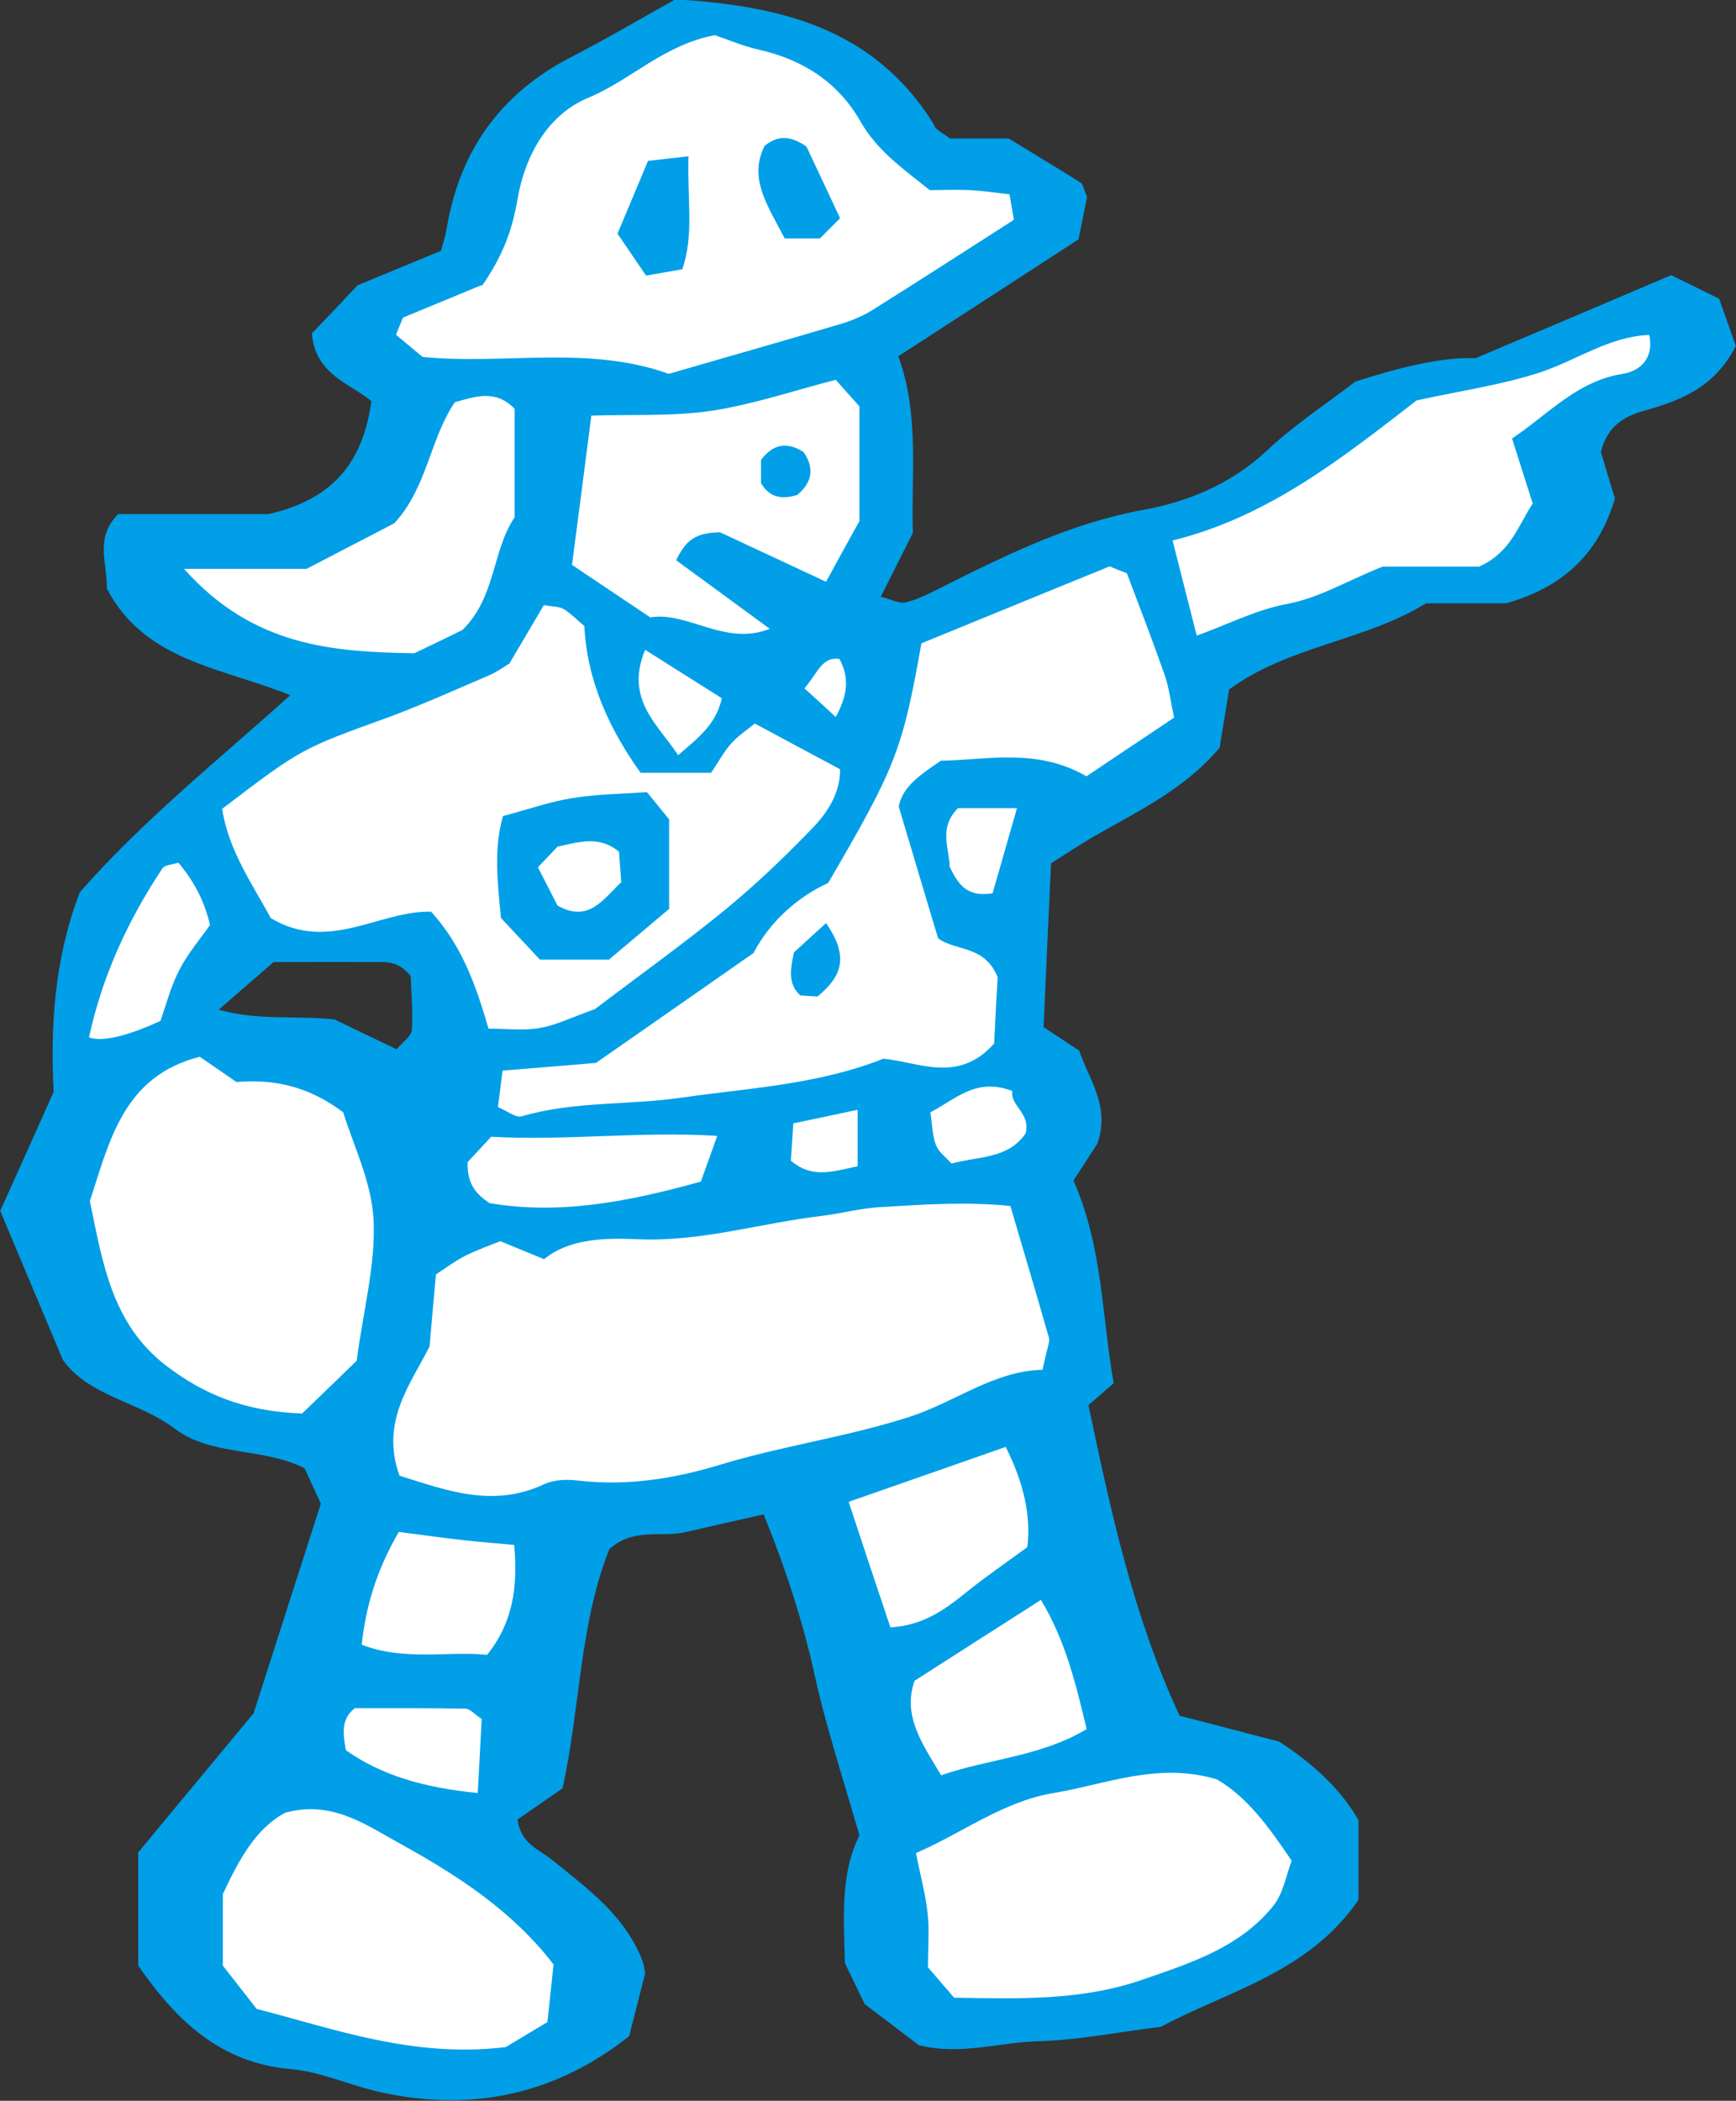
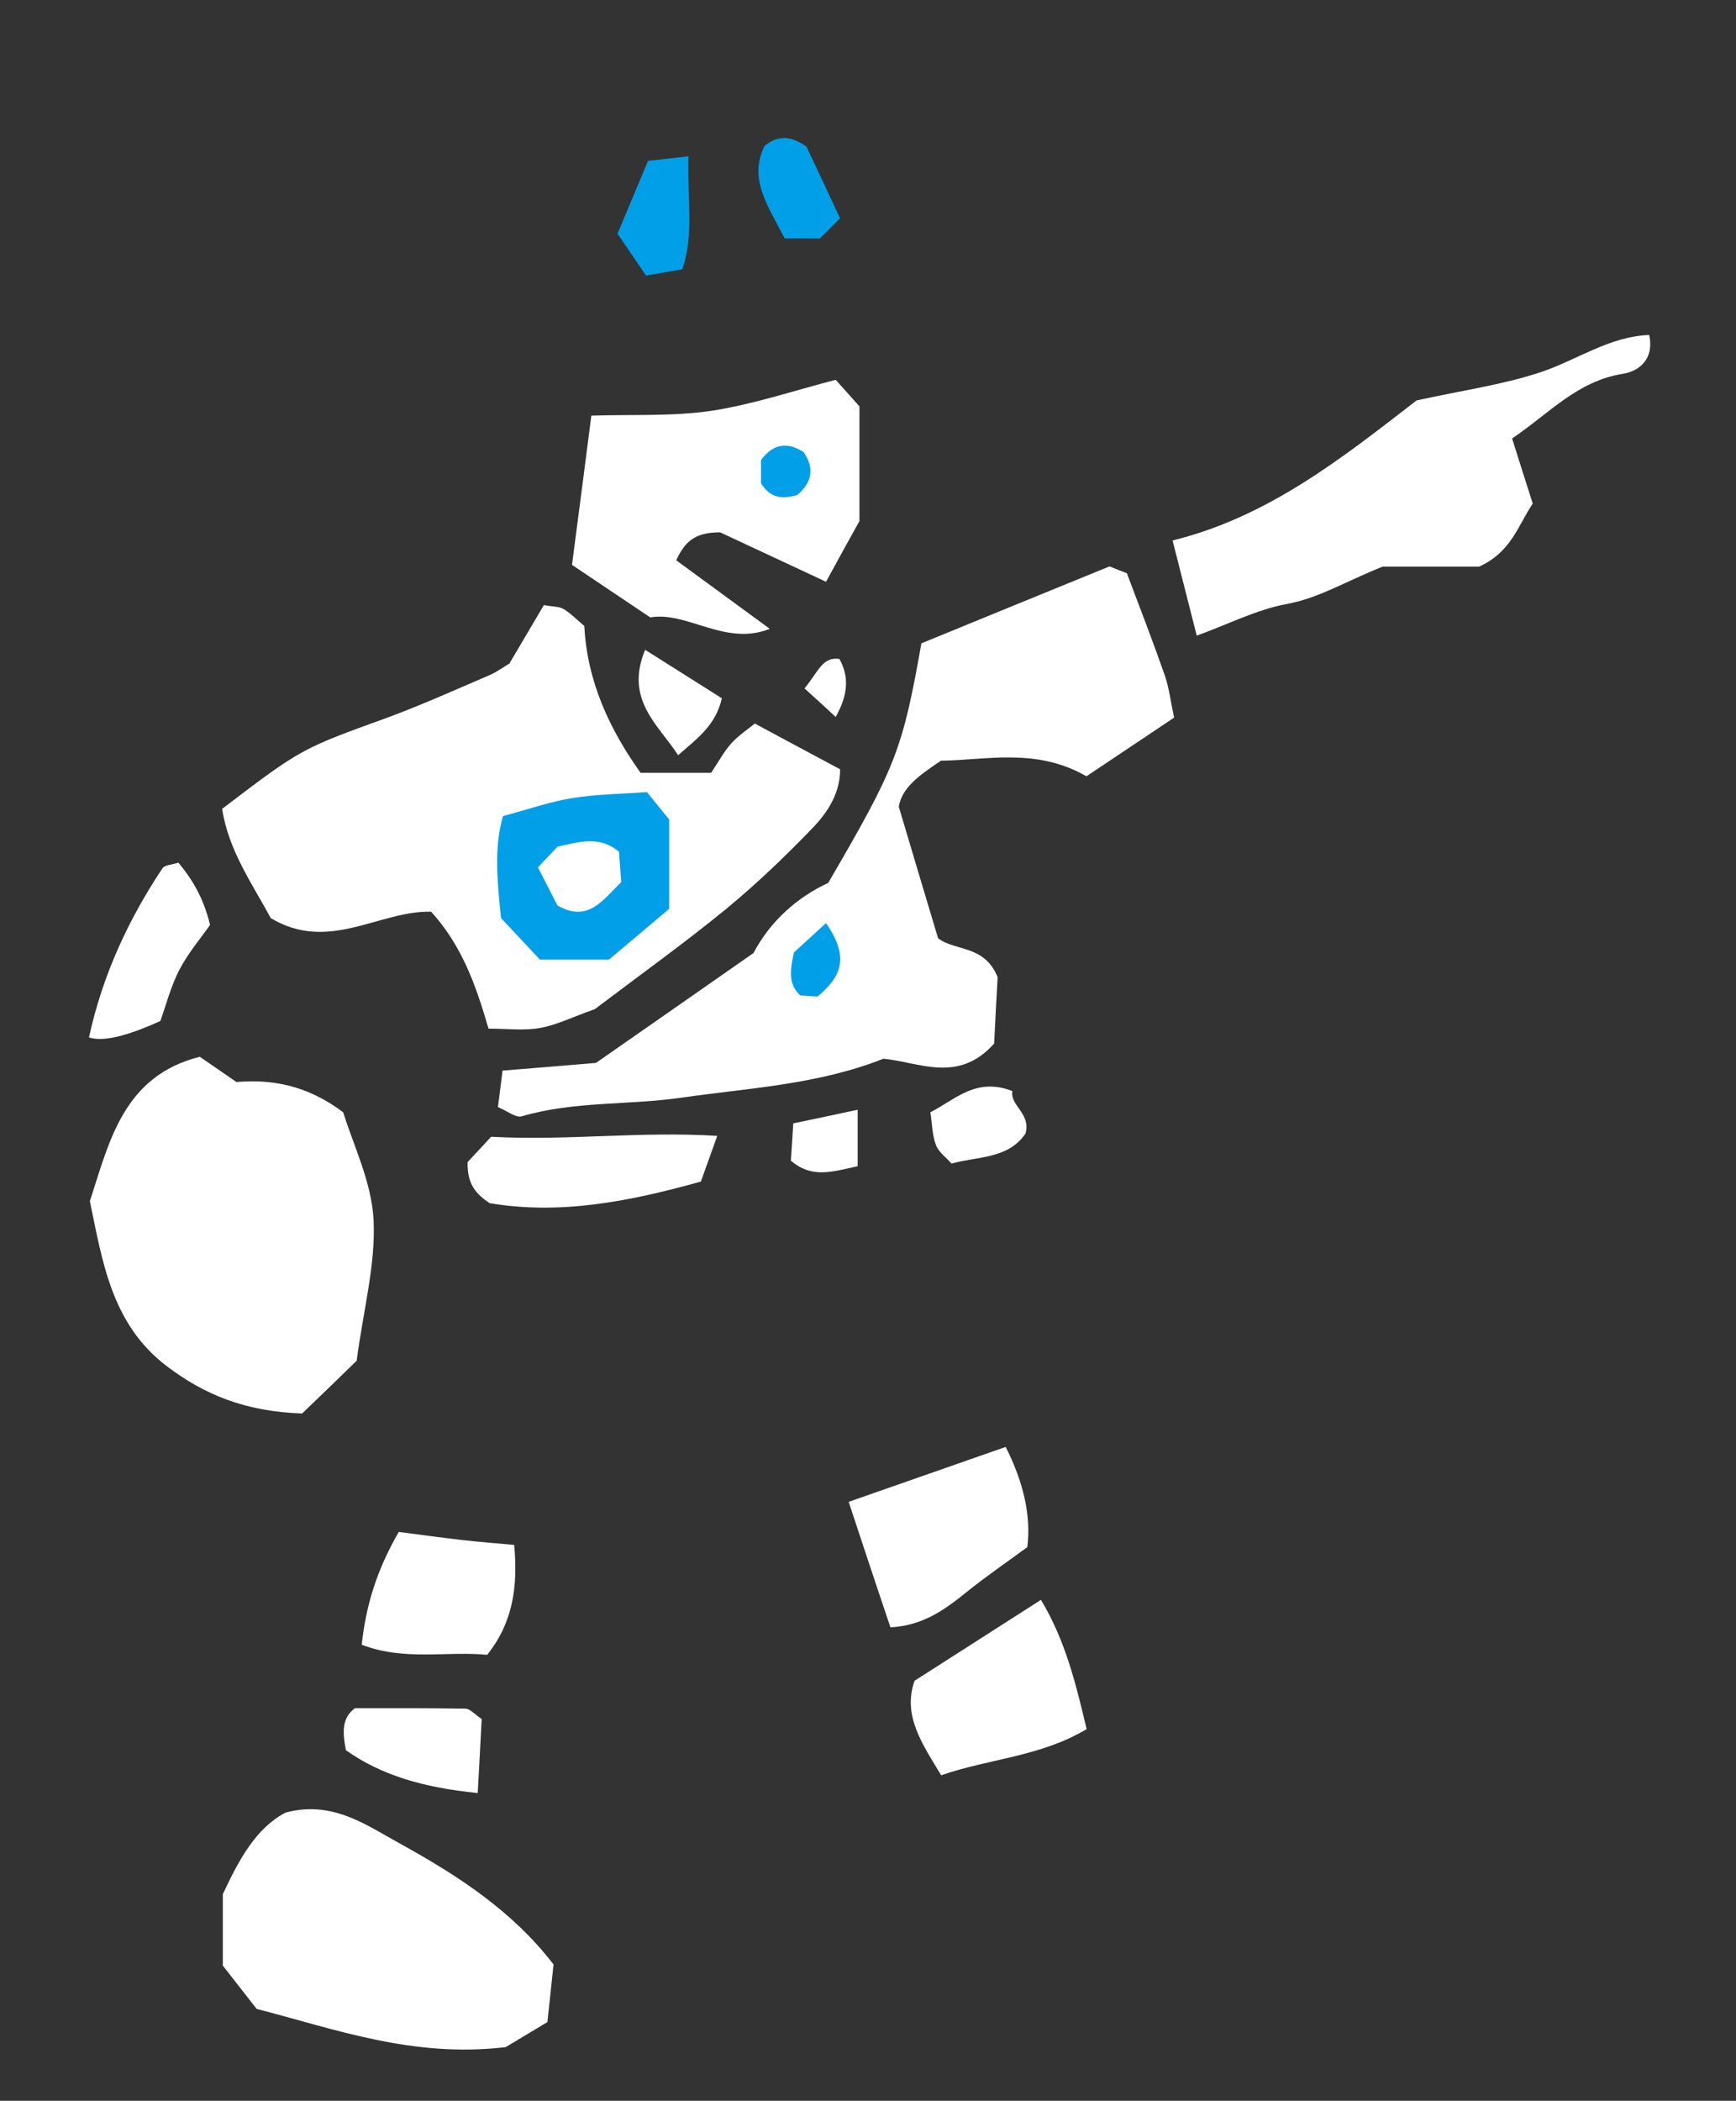
<svg xmlns="http://www.w3.org/2000/svg" id="b" width="79" height="95.58" viewBox="0 0 79 95.58">
  <rect x="0" y="0" width="79" height="95.58" fill="#333333" stroke="none" />
  <defs>
    <style>.d{fill:#fff;}.e{fill:#009fe8;}</style>
  </defs>
  <g id="c">
-     <path class="e" d="m42.51,5.73c.12.2.39.32.72.57.78,0,1.68,0,2.67,0,1.08.66,2.19,1.33,3.28,2.01.09.06.11.23.29.65-.09.46-.24,1.2-.39,1.93-2.79,1.81-5.5,3.57-8.2,5.32.97,2.66.58,5.39.66,8.04-.49.97-.95,1.88-1.46,2.9.46.11.86.34,1.17.25.62-.16,1.2-.48,1.78-.77,2.9-1.45,5.77-2.85,9.04-3.44,1.97-.36,3.96-1.17,5.56-2.67,1.22-1.15,2.65-2.09,4.05-3.16,1.9-.61,3.9-1.13,5.46-1.06,3.33-1.41,6.19-2.62,8.91-3.78.9.44,1.59.78,2.18,1.07.31.88.57,1.6.76,2.15-.96,1.9-2.54,2.49-4.18,2.95-.94.27-1.66.71-1.96,1.87.18.6.4,1.34.64,2.12-.71,2.4-2.24,4-4.95,4.77-1.05,0-2.36,0-3.65,0-2.81,1.73-6.23,1.92-8.96,3.92-.14.88-.28,1.76-.43,2.65-1.57,1.87-3.7,2.88-5.73,4.04-.65.38-1.28.8-1.94,1.22-.12,2.56-.23,4.99-.34,7.45.5.33,1.03.69,1.62,1.07.45,1.33,1.42,2.53.83,4.23-.32.49-.73,1.12-1.09,1.68,1.34,3.04,1.29,6.19,1.83,9.22-.39.34-.77.68-1.15,1,1.02,4.82,2.04,9.61,4.15,14.13,1.53.4,3.14.82,4.53,1.18,1.64,1.06,2.84,2.23,3.61,3.57,0,1.37,0,2.54,0,3.63-2.28,3.33-6,4.16-8.98,5.77-1.99.25-3.78.61-5.57.66-1.79.04-3.55.66-5.46.18-.74-.57-1.57-1.19-2.46-1.87-.3-.63-.64-1.32-.9-1.86-.06-2.14-.2-4.1.66-5.81-.71-2.49-1.49-4.83-2.02-7.22-.55-2.52-1.34-4.93-2.34-7.39-1.28.29-2.4.54-3.53.8-1.12.27-2.38-.22-3.49.78-1.36,3.4-1.32,7.21-2.13,10.88-.72.5-1.42.99-2.05,1.42.15,1.12.98,1.36,1.56,1.83,1.62,1.31,3.33,2.54,4.12,4.59.09.22.1.47.13.57-.25.99-.47,1.86-.73,2.87-3.33,2.64-7.11,3.46-11.27,2.56-1.39-.3-2.73-.94-4.12-1.06-3.19-.28-5.18-2.16-6.95-4.71,0-1.6,0-3.29,0-5.15,1.69-2.04,3.42-4.13,5.25-6.33,1.01-3.14,2.06-6.43,3.06-9.54-.33-.71-.54-1.18-.74-1.61-1.9-.96-4.23-.53-5.91-1.8-1.64-1.24-3.9-1.46-5.09-3.13-1-2.38-1.95-4.63-2.85-6.78.83-1.84,1.57-3.48,2.43-5.41-.14-2.85-.01-5.95,1.19-9.08,2.79-3.2,6.23-5.96,9.58-8.97-3.14-1.27-6.63-1.54-8.35-4.86.04-1.09-.58-2.29.52-3.38,2.4,0,4.87,0,6.83,0,3.12-.7,4.33-2.55,4.69-5.14-.96-.81-2.55-1.19-2.71-3.08.77-.8,1.57-1.64,2.08-2.19,1.58-.65,2.76-1.14,3.8-1.57.13-.48.21-.73.25-.98.59-3.58,2.47-6.2,5.72-7.86,1.5-.77,2.95-1.63,4.7-2.6,4.52.28,8.99,1.18,11.78,5.73ZM9.96,45.94c1.84.51,3.39.25,5.26.44.7.34,1.72.83,2.83,1.36.27-.33.67-.59.69-.87.06-.87-.03-1.76-.05-2.46-.61-.78-1.28-.63-1.9-.64-1.41-.01-2.83,0-4.34,0-.77.67-1.52,1.32-2.49,2.16Z" />
-     <path class="d" d="m47.45,62.3c.19-.96.34-1.23.28-1.45-.56-1.97-1.15-3.93-1.75-5.98-2.06-.21-3.99-.06-5.92.05-.89.05-1.77.29-2.66.4-2.81.33-5.55,1.2-8.43,1.06-1.54-.07-3.1,0-4.21.91-.84-.34-1.31-.54-1.99-.82-.42.17-1.02.38-1.59.66-.45.23-.86.54-1.34.85-.1,1.07-.19,2.09-.29,3.27-.84,1.7-2.26,3.41-1.37,5.89,2.09.65,4.23,1.49,6.58.39.44-.21,1.03-.23,1.53-.17,2.23.26,4.34-.07,6.49-.72,2.82-.86,5.76-1.26,8.59-2.17,2.11-.68,3.85-2.1,6.09-2.15Z" />
    <path class="d" d="m27.06,45.92c2.02-1.53,4.03-2.97,5.93-4.52,1.4-1.15,2.72-2.41,3.98-3.72.71-.73,1.27-1.62,1.26-2.68-1.26-.67-2.48-1.33-3.88-2.08-.32.26-.74.54-1.07.9-.34.38-.58.84-.92,1.34-1.01,0-2.03,0-3.21,0-1.42-1.99-2.43-4.16-2.56-6.68-.34-.28-.61-.57-.94-.77-.2-.12-.48-.1-.9-.18-.48.82-1,1.69-1.57,2.66-.24.14-.56.38-.91.53-1.54.66-3.07,1.35-4.64,1.93-3.89,1.41-3.9,1.39-7.52,4.15.28,1.89,1.4,3.46,2.21,4.97,2.64,1.59,4.94-.35,7.3-.29,1.39,1.53,2.04,3.34,2.61,5.32.84,0,1.61.1,2.34-.03.75-.13,1.46-.49,2.48-.85Z" />
-     <path class="d" d="m21.92,12.97c-1.19.49-2.39.99-3.58,1.48-.1.23-.19.47-.32.78.37.31.77.64,1.21,1.01,3.72.37,7.55-.55,11.2.77,2.62-.76,5.23-1.5,7.83-2.27.49-.15.98-.35,1.42-.62,2.19-1.37,4.36-2.78,6.46-4.12-.08-.46-.12-.71-.2-1.16-.56-.06-1.19-.16-1.81-.19-.65-.03-1.3,0-1.82,0-1.26-1-2.41-1.82-3.15-3.12-1.02-1.79-2.63-2.82-4.63-3.27-.75-.17-1.46-.48-2-.66-2.33.44-3.82,2.04-5.74,2.84-1.85.76-2.9,2.62-3.24,4.63-.23,1.32-.62,2.51-1.62,3.94Z" />
+     <path class="d" d="m21.92,12.97Z" />
    <path class="d" d="m45.24,47.49c.05-1.04.11-2.18.16-3.03-.6-1.48-1.92-1.17-2.71-1.77-.59-1.97-1.18-3.93-1.79-5.99.16-.88.9-1.4,1.92-2.09,2.03-.02,4.34-.61,6.62.71,1.33-.89,2.6-1.74,3.99-2.67-.16-.74-.23-1.37-.43-1.94-.55-1.57-1.15-3.12-1.72-4.63-.31-.12-.55-.21-.79-.31-2.85,1.16-5.7,2.33-8.56,3.5-.86,4.85-1.16,5.62-4.24,10.9-1.37.63-2.63,1.72-3.4,3.19-2.51,1.75-4.94,3.45-7.17,5-1.57.13-2.85.24-4.25.35-.08.64-.14,1.12-.21,1.66.42.17.81.5,1.08.42,2.39-.7,4.87-.5,7.28-.85,3.04-.44,6.16-.58,9.18-1.77,1.59.14,3.39,1.15,5.03-.68Z" />
    <path class="d" d="m13.76,64.3c.91-.87,1.74-1.68,2.47-2.39.31-2.33.87-4.39.77-6.41-.09-1.74-.94-3.44-1.38-4.89-1.69-1.28-3.34-1.51-4.86-1.38-.72-.5-1.25-.86-1.67-1.15-3.46.88-4.1,3.8-5,6.57.57,2.73.98,5.59,3.49,7.5,1.7,1.29,3.55,2.07,6.17,2.16Z" />
-     <path class="d" d="m41.68,84.3c.19.97.43,1.84.53,2.72.09.77.02,1.56.02,2.49.35.41.77.89,1.19,1.38,2.94.05,5.79.14,8.54-.81,2.2-.76,4.47-1.47,6-3.39.44-.56.57-1.37.82-2.03-1.05-1.56-2.04-2.91-3.4-3.7-2.68-.81-5.04.22-7.44.62-2.3.38-4.18,1.84-6.26,2.73Z" />
    <path class="d" d="m23.01,93.14c.59-.35,1.14-.69,1.9-1.14.08-.76.18-1.64.28-2.62-1.86-2.43-4.36-4.05-6.95-5.48-1.55-.85-3.11-2.01-5.25-1.43-1.32.7-2.08,2.06-2.85,3.71v3.25c.52.66.99,1.27,1.54,1.97,3.57.92,7.11,2.24,11.32,1.74Z" />
    <path class="d" d="m64.45,18.23c-3.39,2.62-6.74,5.29-11.09,6.36.37,1.45.71,2.8,1.1,4.33,1.46-.53,2.74-1.19,4.1-1.44,1.46-.27,2.66-1.02,4.36-1.7,1.29,0,2.98,0,4.39,0,1.46-.66,1.77-1.87,2.44-2.87-.3-.93-.6-1.89-.94-2.96,1.68-1.13,2.96-2.61,5.03-2.94.72-.11,1.45-.64,1.21-1.77-1.82.07-3.28,1.14-4.93,1.69-1.7.57-3.52.82-5.66,1.29Z" />
    <path class="d" d="m37.59,26.47c.62-1.14,1.11-2.03,1.52-2.76,0-1.87,0-3.55,0-5.22-.39-.44-.73-.82-1.08-1.21-1.93.5-3.76,1.12-5.65,1.41-1.76.26-3.58.16-5.47.22-.29,2.27-.57,4.41-.88,6.79,1.02.69,2.18,1.46,3.56,2.39,1.69-.29,3.41,1.33,5.44.52-1.46-1.07-2.88-2.11-4.26-3.12.38-.78.77-1.27,2-1.27,1.24.58,2.86,1.33,4.82,2.25Z" />
-     <path class="d" d="m8.38,25.89c3.15,3.52,6.74,3.77,10.48,3.83.77-.37,1.58-.76,2.19-1.06,1.53-1.52,1.33-3.57,2.37-5.13,0-1.65,0-3.33,0-4.93-.87-.89-1.75-.57-2.72-.3-1.13,1.64-1.26,3.9-2.76,5.51-1.26.65-2.52,1.31-3.99,2.07-1.49,0-3.17,0-5.57,0Z" />
    <path class="d" d="m45.77,65.83c-2.54.89-4.83,1.69-7.15,2.5.66,2,1.26,3.81,1.9,5.71,1.49-.08,2.48-.81,3.46-1.6.89-.72,1.85-1.37,2.77-2.05q.26-2.09-.98-4.55Z" />
    <path class="d" d="m49.45,78.67c-.49-2.05-.96-4.02-2.08-5.88-1.97,1.26-3.81,2.44-5.75,3.68-.56,1.57.34,2.86,1.21,4.3,2.15-.75,4.51-.84,6.62-2.1Z" />
    <path class="d" d="m18.14,69.71c-1.01,1.76-1.48,3.32-1.68,5.12,1.94.75,3.88.28,5.71.46,1.18-1.48,1.4-3.1,1.23-5-.76-.07-1.55-.13-2.34-.22-.88-.1-1.76-.22-2.91-.37Z" />
    <path class="d" d="m31.89,53.77c.27-.76.47-1.31.75-2.09-3.51-.22-6.84.23-10.29.04-.39.43-.81.87-1.07,1.15-.03,1.02.4,1.47,1,1.87,3.19.54,6.31-.06,9.61-.98Z" />
    <path class="d" d="m9.56,42.09c-.29-1.22-.8-2.07-1.44-2.84-.28.09-.62.1-.73.26-1.57,2.36-2.74,4.91-3.34,7.69q.93.31,3.25-.75c.24-.67.46-1.54.86-2.32.4-.77.98-1.45,1.4-2.05Z" />
    <path class="d" d="m21.74,81.58c.08-1.42.13-2.43.18-3.37-.32-.21-.53-.47-.74-.47-1.67-.03-3.34-.02-5.03-.02-.59.44-.57,1.06-.41,1.91,1.6,1.13,3.5,1.7,6.01,1.95Z" />
    <path class="d" d="m42.34,50.61c.08.52.08,1.04.25,1.48.12.33.47.57.71.85,1.22-.34,2.57-.2,3.37-1.37.25-.92-.72-1.27-.6-1.93-1.66-.64-2.58.38-3.74.97Z" />
    <path class="d" d="m29.36,29.56c-.94,2.27.58,3.39,1.5,4.8.88-.77,1.71-1.36,1.99-2.59-.58-.36-1.18-.75-1.79-1.13-.52-.33-1.03-.65-1.71-1.08Z" />
-     <path class="d" d="m46.27,36.77c-1.28,0-2.03,0-2.68,0-.88.89-.4,1.81-.37,2.68.36.71.73,1.4,1.95,1.19.31-1.09.65-2.27,1.11-3.87Z" />
    <path class="d" d="m39.03,53.06c0-.92,0-1.64,0-2.57-.97.21-1.87.4-2.93.62-.04.67-.08,1.25-.11,1.7.95.8,1.81.52,3.04.25Z" />
    <path class="d" d="m36.61,31.32c.59.53.99.9,1.42,1.3.55-.99.63-1.8.17-2.64-.78-.11-.95.57-1.59,1.34Z" />
    <path class="e" d="m30.45,41.37c0-1.63,0-2.79,0-4.09-.26-.32-.58-.71-1.01-1.24-1.11.08-2.26.09-3.39.27-1,.16-1.97.5-3.16.82-.42,1.45-.26,2.97-.09,4.64.55.59,1.16,1.24,1.77,1.89.98,0,1.88,0,3.14,0,.73-.61,1.7-1.43,2.73-2.3Z" />
    <path class="e" d="m31.34,7.11c-.82.09-1.28.15-1.85.21-.47,1.11-.9,2.16-1.39,3.31.44.65.86,1.26,1.3,1.91.59-.1,1.07-.19,1.65-.29.54-1.58.22-3.12.28-5.15Z" />
    <path class="e" d="m35.71,10.85h1.6c.23-.23.6-.6.92-.92-.59-1.26-1.08-2.31-1.53-3.26-.7-.49-1.29-.54-1.91-.03-.73,1.48.13,2.69.92,4.21Z" />
    <path class="e" d="m37.59,42c-.69.63-1.14,1.04-1.46,1.33-.18.83-.26,1.46.29,1.96.25.02.5.03.78.05.94-.79,1.57-1.66.39-3.34Z" />
    <path class="e" d="m34.63,20.93v1.05c.42.71,1,.73,1.65.54.67-.56.8-1.21.29-1.95-.74-.48-1.39-.38-1.93.35Z" />
    <path class="d" d="m24.48,39.46c.33.64.61,1.2.89,1.74,1.42.8,2.07-.28,2.9-1.06-.04-.52-.07-1-.1-1.39-.91-.74-1.77-.45-2.8-.23-.23.25-.57.6-.89.94Z" />
  </g>
</svg>